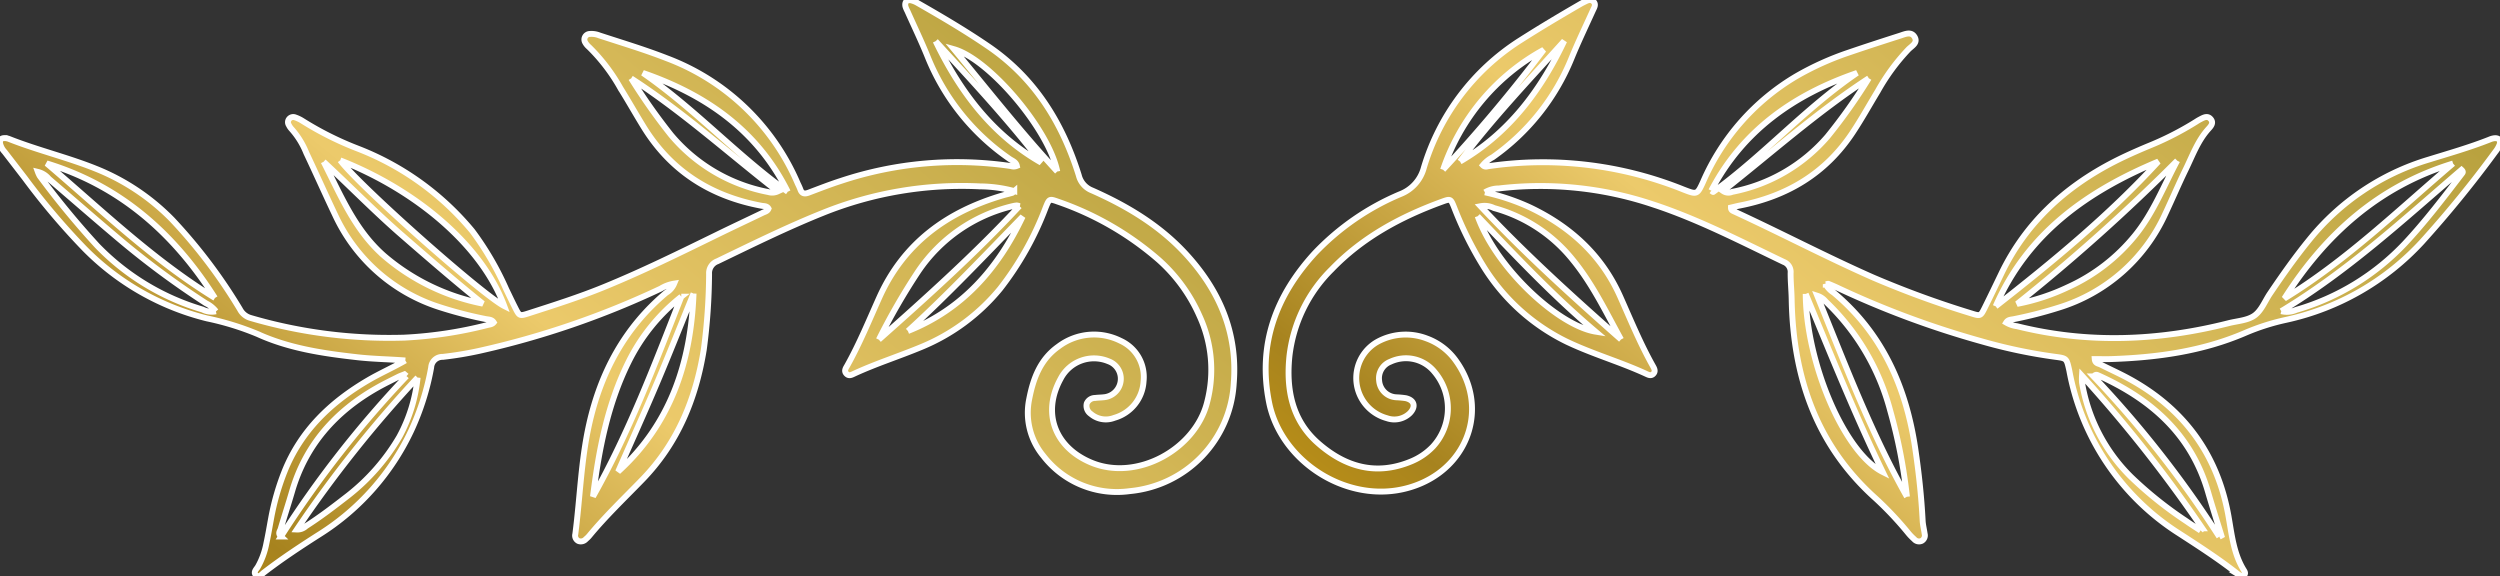
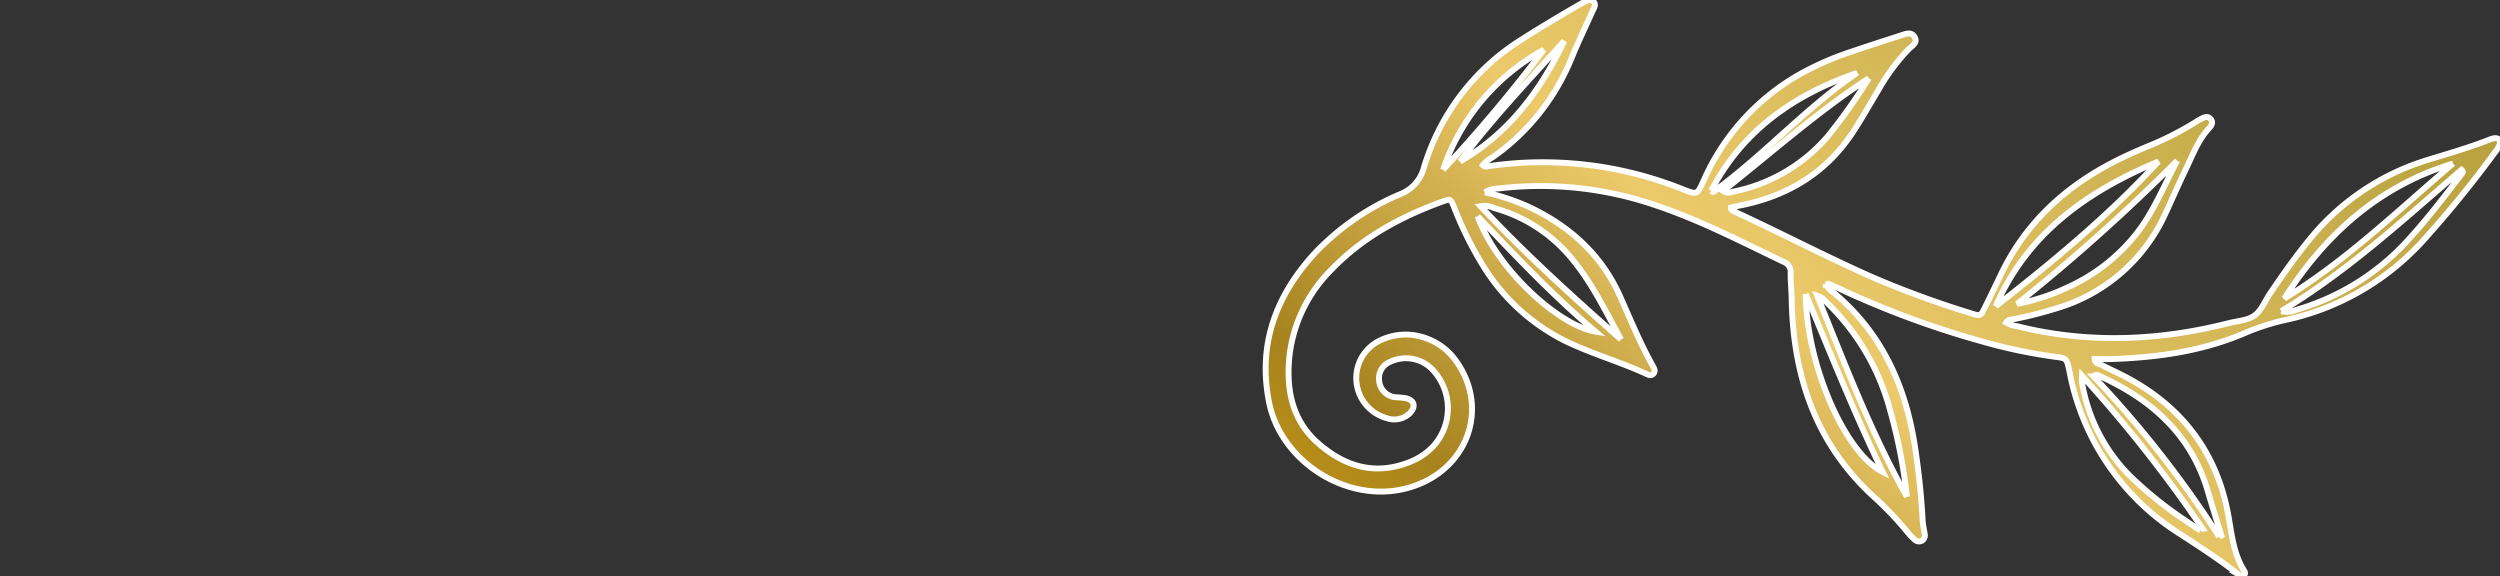
<svg xmlns="http://www.w3.org/2000/svg" width="424.052" height="97.745" viewBox="0 0 424.052 97.745">
  <rect x="0" y="0" width="424.052" height="97.745" fill="#333333" stroke="none" />
  <defs>
    <linearGradient id="linear-gradient" x1="2.203" y1="-0.262" x2="-0.194" y2="1.13" gradientUnits="objectBoundingBox">
      <stop offset="0" stop-color="#e1b506" />
      <stop offset="0.197" stop-color="#f0d27e" />
      <stop offset="0.414" stop-color="#ab9733" />
      <stop offset="0.699" stop-color="#ecca6b" />
      <stop offset="0.837" stop-color="#a7831e" />
      <stop offset="1" stop-color="#f6b500" />
    </linearGradient>
    <clipPath id="clip-path">
      <rect id="Rechteck_1154" data-name="Rechteck 1154" width="424.052" height="97.745" stroke="#fff" stroke-width="1" fill="url(#linear-gradient)" />
    </clipPath>
  </defs>
  <g id="Gruppe_1446" data-name="Gruppe 1446" style="isolation: isolate">
    <g id="Gruppe_1445" data-name="Gruppe 1445" transform="translate(0 0)" clip-path="url(#clip-path)">
-       <path id="Pfad_3452" data-name="Pfad 3452" d="M68.754,61.126c-2.7-.213-5.385-.242-8.047-.539-5.82-.653-11.631-1.5-17-3.944a47.46,47.46,0,0,0-8.584-2.65A44.014,44.014,0,0,1,14.373,42.18,118.493,118.493,0,0,1,4.222,30.2Q2.5,27.964.774,25.732a3.086,3.086,0,0,1-.757-1.4c-.082-.556.138-.926.745-.926a2.235,2.235,0,0,1,.786.15c4.87,1.93,9.987,3.131,14.847,5.1a37.646,37.646,0,0,1,12.794,8.565,89.055,89.055,0,0,1,11.52,15.237,2.905,2.905,0,0,0,1.782,1.453,83.621,83.621,0,0,0,26.065,3.342,70.585,70.585,0,0,0,14.117-2.138c.368-.094.793-.1,1.074-.447-.343-.539-.929-.467-1.439-.58a69.684,69.684,0,0,1-7.791-2.026A29.32,29.32,0,0,1,56.881,36.519c-1.676-3.514-3.257-7.073-4.923-10.591a13.679,13.679,0,0,0-2.532-4.089,2.819,2.819,0,0,1-.445-.667A.863.863,0,0,1,49,20.219a.9.9,0,0,1,1.078-.322,5.843,5.843,0,0,1,1.26.614,54.242,54.242,0,0,0,9.353,4.679A47.442,47.442,0,0,1,80.1,39.162a50.523,50.523,0,0,1,5.767,9.895c.5,1.023.982,2.06,1.5,3.078.735,1.458.757,1.492,2.283,1,4.282-1.378,8.572-2.737,12.743-4.44,6.534-2.665,12.857-5.787,19.193-8.884,2.592-1.27,5.209-2.493,7.811-3.748.348-.167.783-.237.962-.694-.266-.479-.781-.409-1.2-.486-8.565-1.6-15.345-5.859-19.964-13.348-1.34-2.171-2.592-4.4-3.939-6.56a30.973,30.973,0,0,0-5.359-7.025,2.745,2.745,0,0,1-.634-.767.949.949,0,0,1,.822-1.444,3.558,3.558,0,0,1,1.577.249c3.828,1.255,7.69,2.408,11.445,3.879a39.114,39.114,0,0,1,22.23,21.3,9.7,9.7,0,0,1,.411.919c.256.764.735.827,1.419.571,1.821-.687,3.637-1.4,5.489-1.993a62.45,62.45,0,0,1,28.838-2.51,1.418,1.418,0,0,0,.987-.034c-.15-.684-.8-.871-1.265-1.2A38.506,38.506,0,0,1,157.325,9.545c-1.059-2.609-2.283-5.153-3.431-7.726a4.161,4.161,0,0,1-.312-.738c-.164-.75.244-1.195.989-1.037a4.064,4.064,0,0,1,1.105.464c4.082,2.333,8.13,4.713,12.016,7.373,7.852,5.375,12.514,12.959,15.295,21.848a3.68,3.68,0,0,0,2.232,2.549c5.876,2.6,11.358,5.866,15.776,10.613,5.789,6.219,8.981,13.481,8.272,22.145a19.487,19.487,0,0,1-17.64,18.252,15.761,15.761,0,0,1-14.649-5.975,11.466,11.466,0,0,1-2.4-9.66c.679-3.5,1.881-6.737,4.972-8.911a10.008,10.008,0,0,1,10.495-.96,6.733,6.733,0,0,1,3.927,6.889A6.838,6.838,0,0,1,189,70.859a3.927,3.927,0,0,1-3.978-.67,1.654,1.654,0,0,1-.684-1.77,1.531,1.531,0,0,1,1.436-.936c.464-.065.938-.06,1.4-.114a3.148,3.148,0,0,0,.844-6.108,6.361,6.361,0,0,0-8.1,2.943c-3.2,5.811-1.013,11.6,5.078,14.2,7.813,3.344,17.78-2.239,19.758-10.2a21.817,21.817,0,0,0-1.262-14.559,27.665,27.665,0,0,0-6.921-9.556,51.686,51.686,0,0,0-17.164-9.914c-1.419-.508-1.436-.459-2.019.962a52.26,52.26,0,0,1-7.752,13.824,33.98,33.98,0,0,1-13.3,9.856c-3.78,1.577-7.694,2.81-11.418,4.529-.411.189-.88.481-1.308.065-.522-.5-.135-.991.121-1.451,2.06-3.7,3.671-7.619,5.4-11.479,4.149-9.264,11.515-14.581,21-17.367.515-.152,1.042-.266,1.557-.416.1-.029.177-.148.355-.3a22.716,22.716,0,0,0-5.808-.8,62.934,62.934,0,0,0-26.614,4.476c-6.115,2.45-12.016,5.368-17.945,8.226a2.141,2.141,0,0,0-1.4,2.14,101.159,101.159,0,0,1-.9,12.852c-1.352,8.35-4.432,15.86-10.417,22.036-3.037,3.131-6.2,6.149-8.991,9.518a4.09,4.09,0,0,1-.573.566,1.145,1.145,0,0,1-1.277.336,1.021,1.021,0,0,1-.53-1.192c.8-6.186.967-12.446,2.333-18.566,1.98-8.86,6.057-16.458,13.08-22.355a3.236,3.236,0,0,0,1.352-1.545,6.145,6.145,0,0,0-2.275.846A146.865,146.865,0,0,1,81.263,59.5a60.274,60.274,0,0,1-6.157,1.016,1.907,1.907,0,0,0-1.971,1.794A43.667,43.667,0,0,1,69.748,73.03,41.774,41.774,0,0,1,54.214,90.6c-3.231,2.055-6.425,4.164-9.462,6.5-.382.295-.825.958-1.352.416-.479-.488.109-.991.358-1.415a12.972,12.972,0,0,0,1.429-3.961c.3-1.378.532-2.769.786-4.154a41.982,41.982,0,0,1,2.251-7.927C51,73.05,56.115,68.18,62.484,64.456c2.024-1.182,4.171-2.123,6.27-3.33M57.706,27.176C60.994,31.557,81.935,50.1,85.538,51.9c-3.772-10.209-14.8-19.589-27.832-24.72m-2.812.242c2.87,5.641,5.274,11.563,10.195,15.9A36.593,36.593,0,0,0,81.9,51.487c-4.713-3.787-9.259-7.723-13.8-11.675s-8.756-8.27-13.213-12.4m60.675,22.895a32.477,32.477,0,0,0-8.949,11.073c-3.562,7.189-5.054,14.937-6.028,22.829,6.094-10.821,10.466-22.4,14.978-33.9M70.834,64.025A208.566,208.566,0,0,0,50.345,89.8a2.122,2.122,0,0,0,1.562-.58c2.493-1.589,4.827-3.393,7.158-5.2a35.287,35.287,0,0,0,8.676-9.951,26.628,26.628,0,0,0,3.093-10.045M36.46,50.523c-6.884-10.877-16.005-19-28.546-22.827C17.19,35.588,25.968,44.1,36.46,50.523m32.5,13.249c-.116-.1-.235-.2-.353-.3-.365.148-.74.271-1.088.447-1.2.607-2.406,1.192-3.572,1.855-7.054,4.009-12.107,9.665-14.41,17.58-.617,2.123-1.313,4.222-1.932,6.345-.1.353-.52.74.058,1.289a180.727,180.727,0,0,1,21.3-27.211m80.107-6.181c8.185-7.266,16.308-14.562,23.847-22.655a2.382,2.382,0,0,0-.45-.111,4.835,4.835,0,0,0-.595.092A26.8,26.8,0,0,0,155.695,46.1a109.125,109.125,0,0,0-6.63,11.5M107.057,13.279a101.515,101.515,0,0,0,6.756,9.588,28.537,28.537,0,0,0,16.528,9.694,2.216,2.216,0,0,0,1.562-.109c-8.415-6.56-16.114-13.525-24.846-19.173m-70.435,39.5a4.9,4.9,0,0,0-1.7-1.364,144.316,144.316,0,0,1-14.1-10.369C16.6,37.506,12.46,33.879,8.275,30.3A3.464,3.464,0,0,0,6.42,29.137a4.559,4.559,0,0,0,.331.718,146.052,146.052,0,0,0,9.73,11.8,40.976,40.976,0,0,0,17.88,10.831,3.459,3.459,0,0,0,2.261.3m81.019-3.018c-2.058,5.051-4.062,10.127-6.19,15.152-2.138,5.047-4.4,10.042-6.609,15.062,8.92-8.11,12.349-18.535,12.8-30.214m15.979-17.26c-5.168-10.412-13.907-16.463-24.578-20.153,8.754,6.031,15.952,13.965,24.578,20.153m45.714-3.429c-1.429-7.136-11.513-19.038-17.526-20.757,5.772,6.971,11.266,13.974,17.526,20.757M154,56.133c9.261-3.685,15.3-10.618,19.468-19.417C167.082,43.275,160.8,49.942,154,56.133m4.7-49.165c4.111,8.512,9.566,15.824,17.9,20.59-5.542-7.235-11.762-13.885-17.9-20.59" transform="translate(0 0.018)" stroke="#fff" stroke-width="1" fill="url(#linear-gradient)" />
      <path id="Pfad_3453" data-name="Pfad 3453" d="M125.975,32.62a37.273,37.273,0,0,1,7.682,2.578c6.836,3.272,12.124,8.072,15.263,15.108,1.775,3.98,3.429,8.026,5.576,11.837.232.414.45.863.022,1.284-.353.351-.759.186-1.12.017-4.452-2.063-9.2-3.4-13.621-5.523A34.3,34.3,0,0,1,125.557,44.9a60.844,60.844,0,0,1-4.81-9.74c-.573-1.422-.6-1.477-2.019-.96-7.02,2.556-13.5,6.043-18.733,11.476a24.6,24.6,0,0,0-7.184,14.765c-.563,5.571.409,10.809,4.841,14.712,4.619,4.065,9.871,5.6,15.843,3.1a10.809,10.809,0,0,0,3.637-2.479,9.571,9.571,0,0,0,.288-12.7,6.226,6.226,0,0,0-7.482-1.719,3,3,0,0,0-1.91,3.211,3.053,3.053,0,0,0,2.919,2.822,14.582,14.582,0,0,1,1.6.152c1.453.336,1.756,1.4.725,2.512a3.79,3.79,0,0,1-3.925.883,7.058,7.058,0,0,1-1.632-12.944,9.961,9.961,0,0,1,8.381-.58,10.479,10.479,0,0,1,5.03,3.886c5.271,7.457,2.4,17.014-5.934,20.66-10.782,4.72-23.673-2.9-25.83-13.694-1.968-9.861,1.173-18.146,7.76-25.33a42.987,42.987,0,0,1,14.5-10.009,6.589,6.589,0,0,0,3.99-4.476A38.751,38.751,0,0,1,131.9,6.881c3.4-2.169,6.855-4.229,10.345-6.246.174-.1.355-.189.534-.278.546-.271,1.137-.624,1.649-.044.426.484.065,1-.155,1.487-1.219,2.689-2.5,5.354-3.615,8.086a37.988,37.988,0,0,1-13.37,16.789,5.48,5.48,0,0,0-1.669,1.352.731.731,0,0,0,.791.186,63.756,63.756,0,0,1,33.218,3.925c2.283.885,2.343.907,3.339-1.274A38.678,38.678,0,0,1,178.843,12.9a48.982,48.982,0,0,1,8.8-3.968c2.919-1,5.859-1.951,8.8-2.894.81-.261,1.806-.733,2.391.193.638,1.013-.406,1.536-1,2.118a35.268,35.268,0,0,0-5.233,7.121c-1.427,2.355-2.759,4.761-4.285,7.058-4.575,6.889-11.08,10.756-19.081,12.328-.52.1-1.035.237-1.531.351-.007.416.256.525.481.629,7.931,3.649,15.662,7.719,23.652,11.242a163.566,163.566,0,0,0,16.641,6.082c1.543.488,1.569.464,2.29-.984.955-1.925,1.884-3.859,2.817-5.8,4.128-8.57,10.749-14.637,19.1-18.936,1.85-.95,3.758-1.794,5.673-2.6a51.73,51.73,0,0,0,8.248-4.191,7.7,7.7,0,0,1,.694-.411c.6-.317,1.267-.692,1.811,0,.486.614.007,1.168-.389,1.6-1.8,1.978-2.7,4.469-3.838,6.814-1.233,2.534-2.336,5.129-3.535,7.68a29.312,29.312,0,0,1-18.088,15.858,70.908,70.908,0,0,1-7.6,1.947c-.447.094-.958.056-1.272.573a4.772,4.772,0,0,0,1.84.619c12.006,2.994,23.961,2.512,35.88-.51,1.5-.38,3.226-.459,4.4-1.3s1.775-2.464,2.636-3.738c2.106-3.117,4.268-6.186,6.65-9.107a41.242,41.242,0,0,1,20.261-13.6c3.46-1.069,6.95-2.063,10.323-3.4a2.994,2.994,0,0,1,.767-.225c.779-.092,1.18.351.929,1.074a4.5,4.5,0,0,1-.7,1.211,191.827,191.827,0,0,1-12.461,15.3A44.089,44.089,0,0,1,261.871,54.25a38.064,38.064,0,0,0-7.027,2.254c-7.194,3.081-14.833,4.14-22.6,4.4-.933.031-1.869,0-2.836,0,.06.762.629.745,1.008.936,1.557.783,3.153,1.5,4.686,2.331,9.39,5.09,15.125,12.85,17,23.4.563,3.165.871,6.4,2.648,9.223.135.215.254.491.029.733-.3.322-.607.15-.895-.027a5.869,5.869,0,0,1-.486-.36c-3.076-2.4-6.35-4.507-9.617-6.628a41.623,41.623,0,0,1-18.593-27.17c-.041-.2-.073-.4-.116-.592-.447-1.988-.45-1.976-2.411-2.234a87.924,87.924,0,0,1-12.407-2.616,154.647,154.647,0,0,1-24.336-9.02c-.546-.259-1.1-.5-1.659-.725-.1-.041-.249.031-.472.065a3.817,3.817,0,0,0,1.328,1.407c8.287,6.918,12.323,16.064,13.858,26.5.6,4.053,1.037,8.125,1.25,12.219.039.733.235,1.456.334,2.186a1.049,1.049,0,0,1-.5,1.209,1.079,1.079,0,0,1-1.279-.293,9.232,9.232,0,0,1-.982-1.011,57.073,57.073,0,0,0-5.516-5.869C182.182,75.536,178.236,63.93,178,50.736c-.027-1.475-.184-2.95-.177-4.425a1.812,1.812,0,0,0-1.156-1.879c-7.327-3.506-14.543-7.269-22.293-9.8a60.129,60.129,0,0,0-26.045-2.667,4.5,4.5,0,0,0-2.358.658m86.631,19.34c9.721-7.615,19.241-15.442,27.6-24.568-12.016,5.018-22.174,12.129-27.6,24.568M243.4,27.247a318.166,318.166,0,0,1-27.163,24.3,35.639,35.639,0,0,0,8.594-2.82,31.234,31.234,0,0,0,11.392-8.768c3.11-3.813,4.877-8.393,7.177-12.71M197.554,84.259a88.978,88.978,0,0,0-2.839-14.605,39.368,39.368,0,0,0-10.923-18.494,3.07,3.07,0,0,0-1.453-1c4.747,11.716,9.128,23.279,15.215,34.1m49.813,5.733c.1-.126.2-.251.295-.377a233.976,233.976,0,0,0-20.416-25.886,9.362,9.362,0,0,0,0,1.129,29.215,29.215,0,0,0,8.265,15.984,65.78,65.78,0,0,0,9.4,7.528c.8.563,1.63,1.083,2.447,1.623M290.19,27.733c-12.615,3.854-21.7,12.042-28.616,22.9,10.512-6.43,19.318-14.985,28.616-22.9M250.53,91.039l.365-.2c-.762-2.476-1.557-4.945-2.28-7.431-2.849-9.781-9.714-15.759-18.668-19.763-.177-.077-.372-.174-.745.2A182.2,182.2,0,0,1,250.53,91.039M149.061,57.582c-2.532-4.594-4.8-9.373-8.166-13.486a25.908,25.908,0,0,0-13.384-8.809,3.617,3.617,0,0,0-2.283-.31c7.525,8.033,15.606,15.345,23.833,22.6m42.024-44.307c-8.737,5.7-16.492,12.637-24.718,19.125a1.571,1.571,0,0,0,1.54.148,28.422,28.422,0,0,0,16.194-9.4,93.617,93.617,0,0,0,6.984-9.871m69.961,39.507a3.92,3.92,0,0,0,2.52-.215,41,41,0,0,0,18.472-11.29c3.485-3.731,6.568-7.786,9.663-11.829.1-.133.288-.3-.085-.643-9.75,8.362-19.222,17.137-30.57,23.978m-80.663-2.928c.087,11.866,6.635,27,13.072,30.214-4.822-10-8.879-20.124-13.072-30.214m-16.02-17.51c.157.106.3.239.334.215,8.558-6.217,15.638-14.219,24.4-20.186-10.657,3.673-19.384,9.723-24.737,19.971m-45.49-3.555A261.827,261.827,0,0,0,135.941,8.448,36.494,36.494,0,0,0,118.873,28.79m5.866,7.881c3.214,8.947,13.762,18.576,20,19.582-7.368-6.236-13.655-12.937-20-19.582M121.751,27.4c8.248-4.793,13.67-12.013,17.672-20.452-6.028,6.7-12.25,13.229-17.672,20.452" transform="translate(125.902 0.001)" stroke="#fff" stroke-width="1" fill="url(#linear-gradient)" />
    </g>
  </g>
</svg>